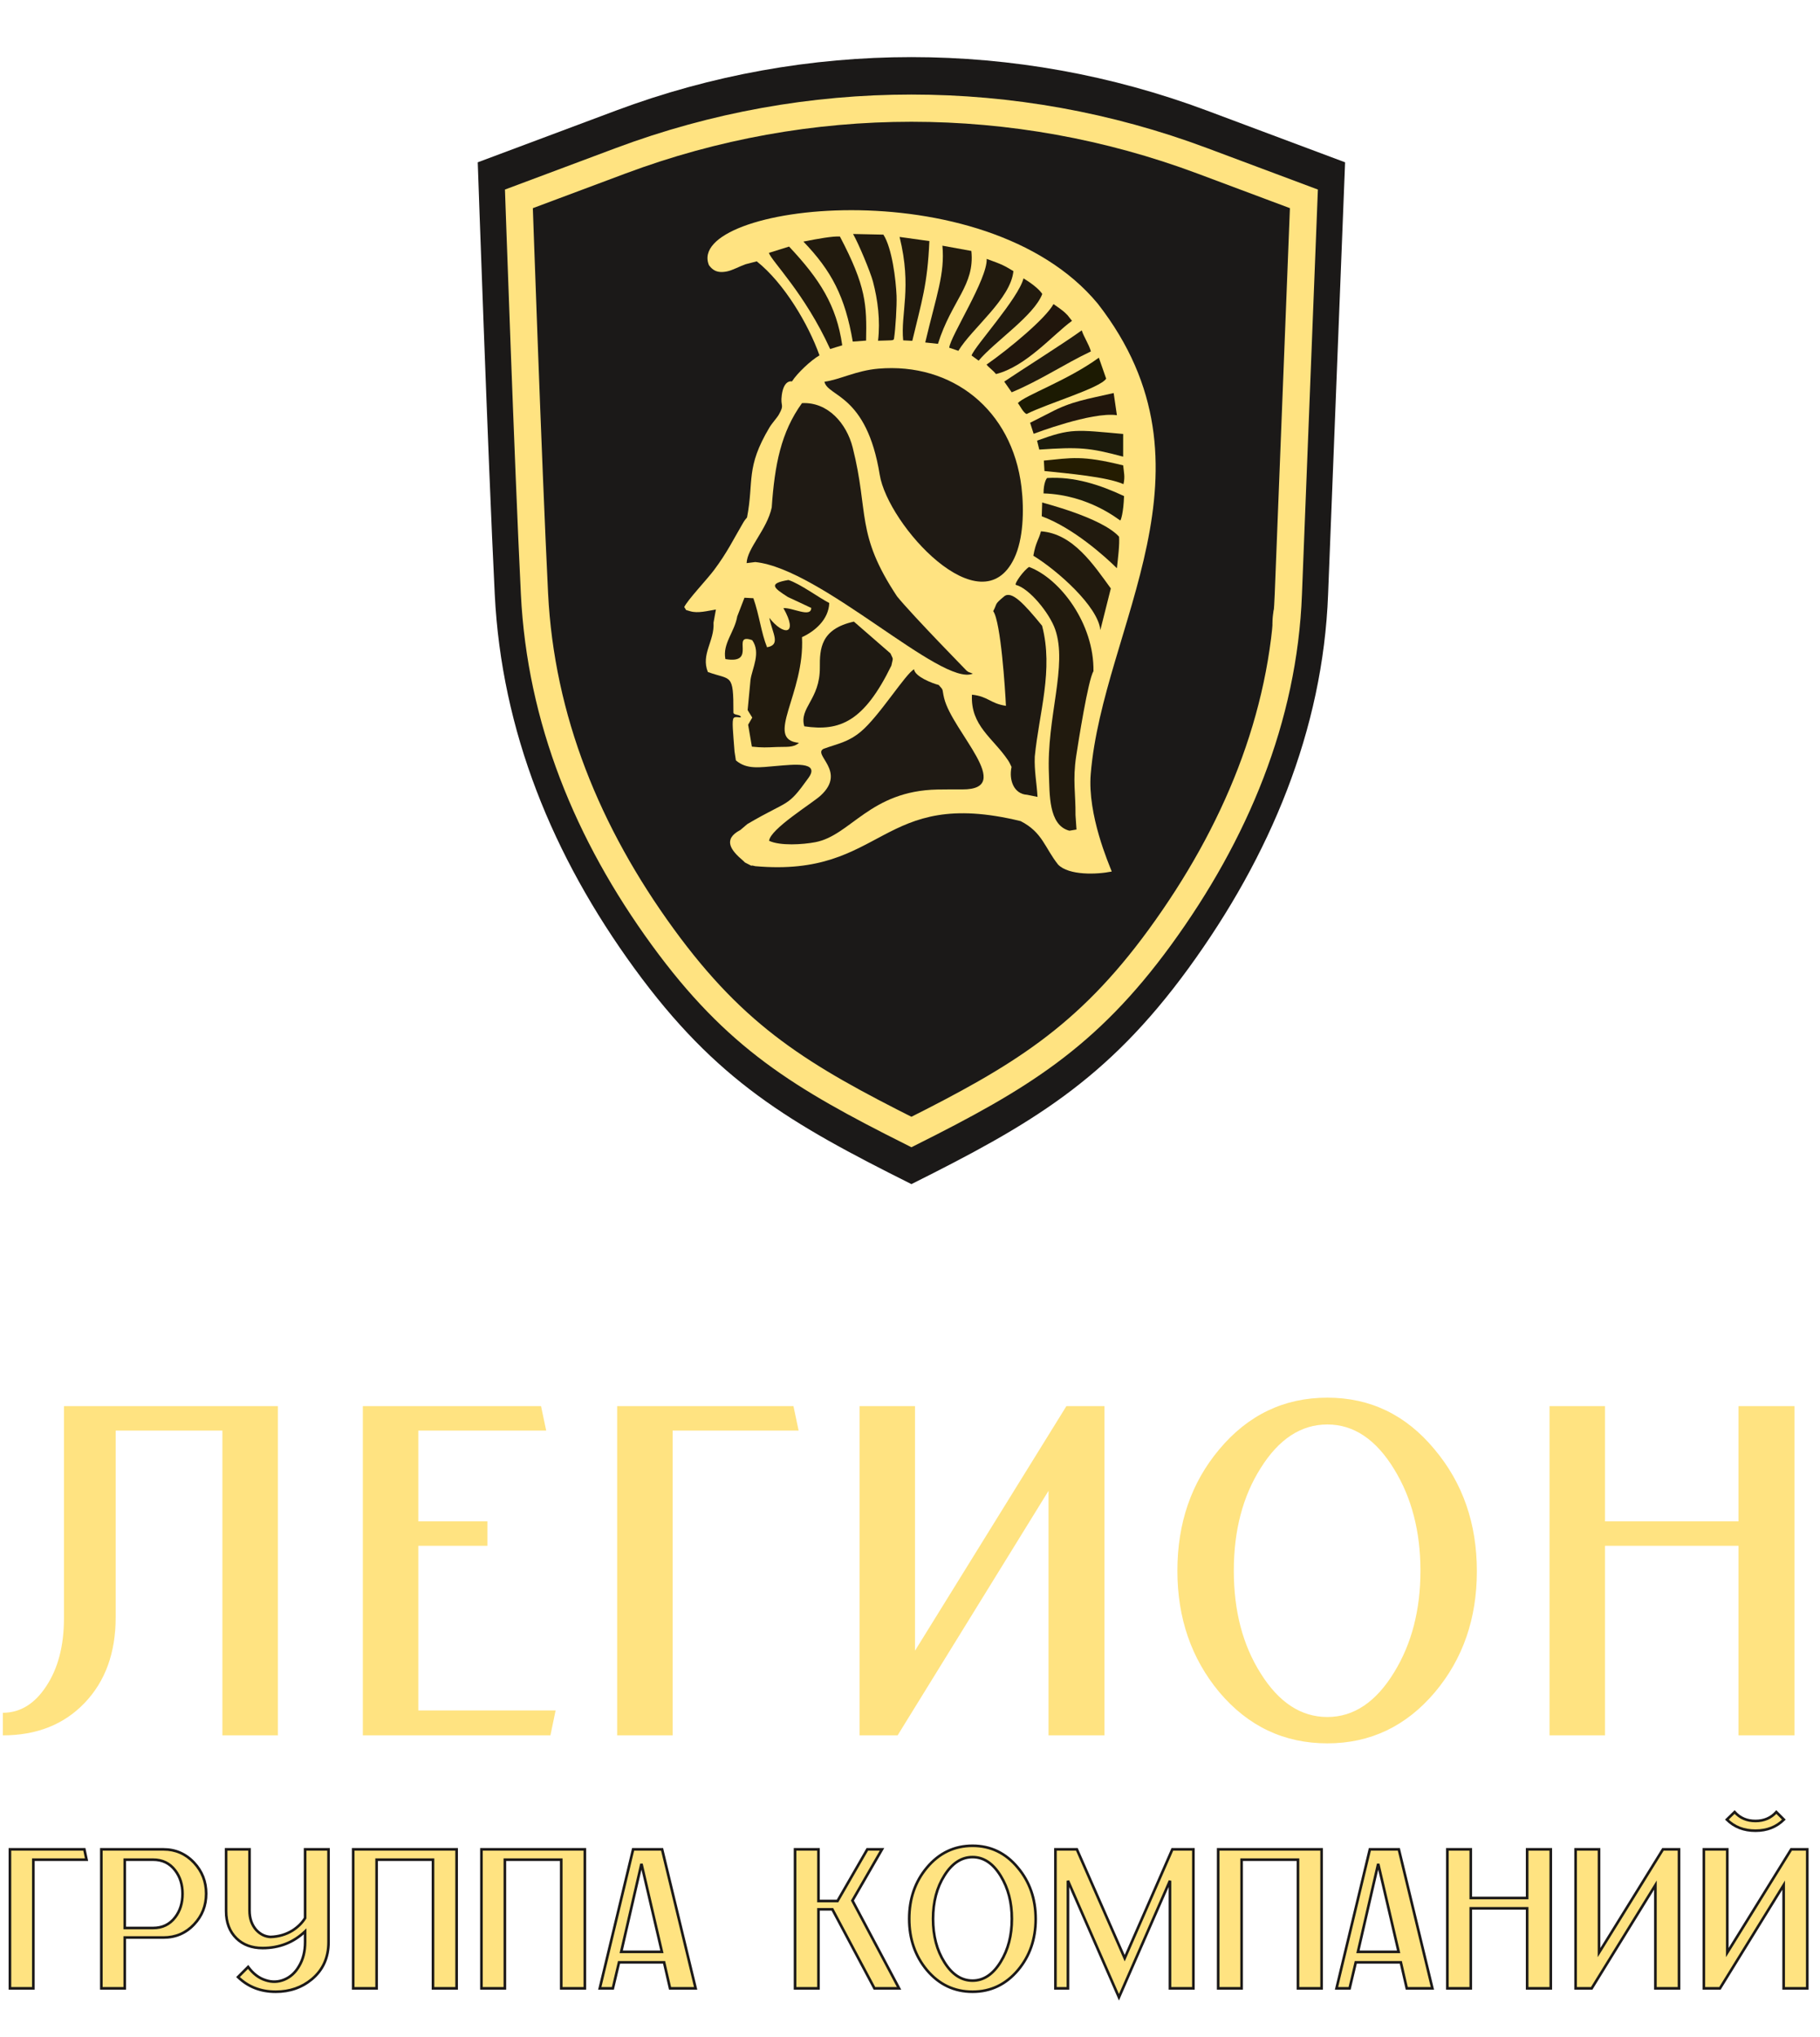
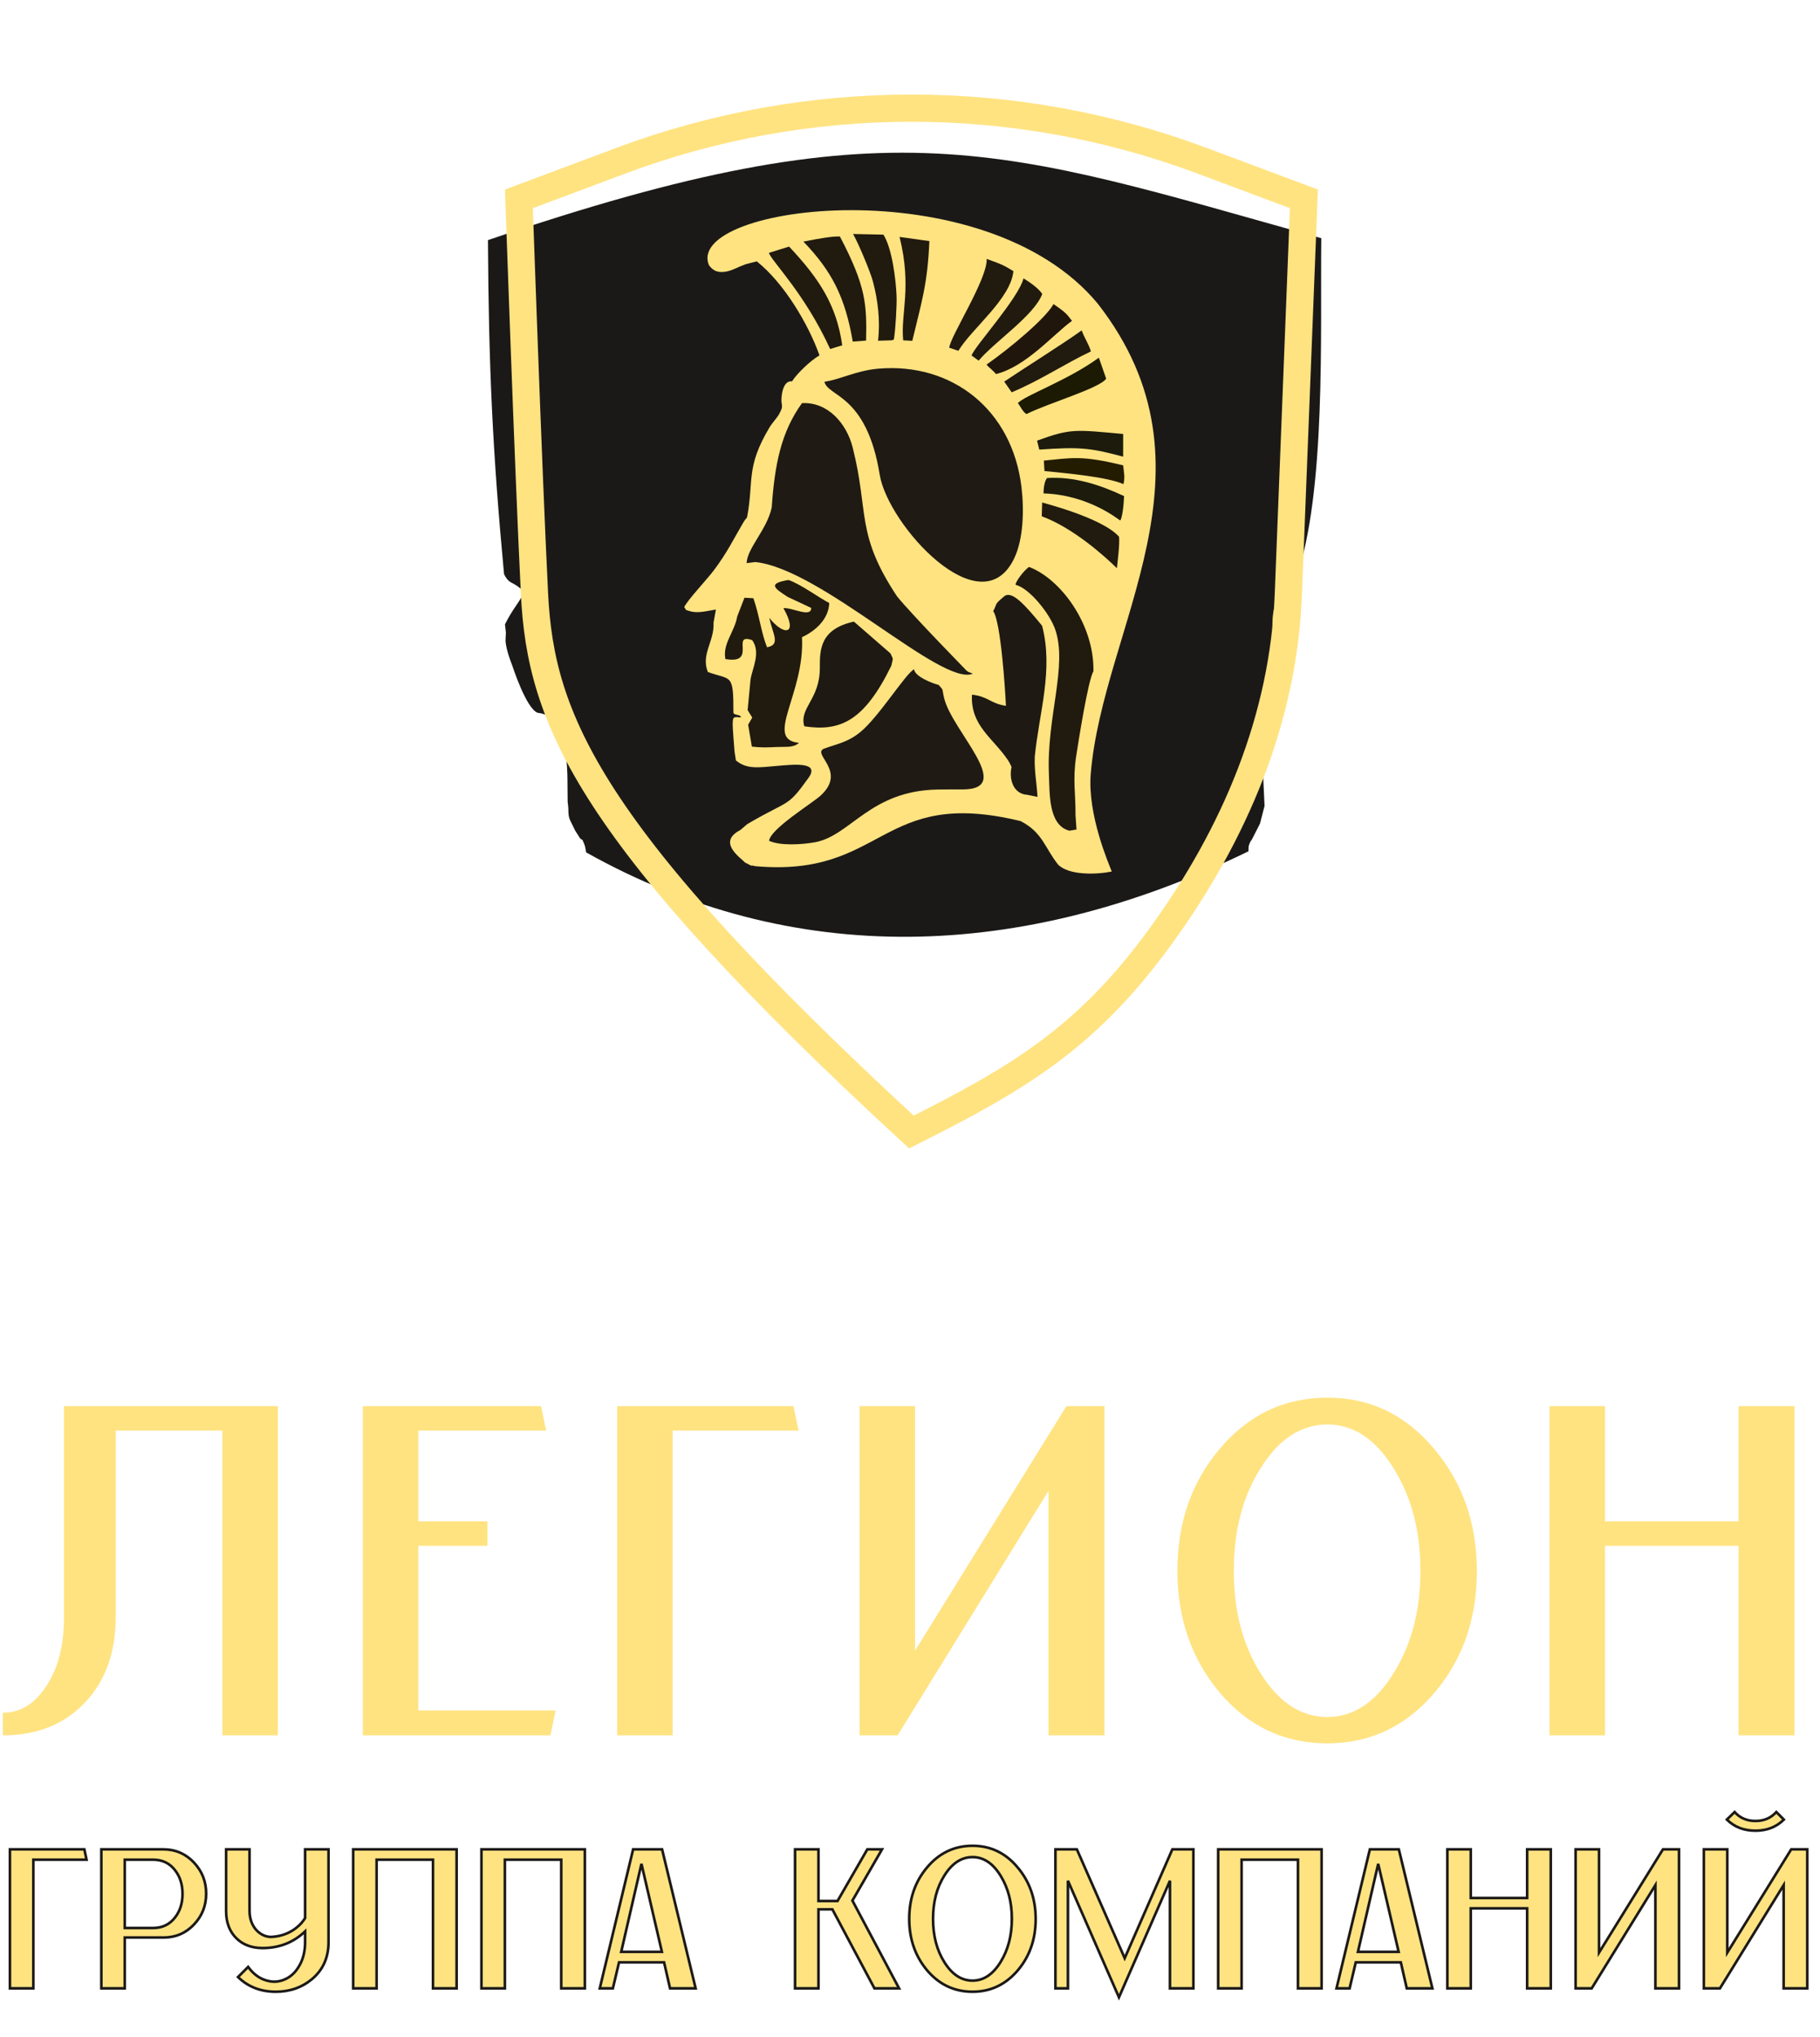
<svg xmlns="http://www.w3.org/2000/svg" width="640" height="716" viewBox="0 0 640 716" fill="none">
-   <path d="M320.5 416.235C277.441 394.706 251.839 379.861 223.08 340.393C194.321 300.925 176.373 257.013 173.98 208.943C171.588 160.873 168 57.053 168 57.053L216.562 38.885C283.586 13.81 357.414 13.81 424.438 38.885L473 57.053L467.02 208.943C465.225 256.559 446.66 300.944 417.901 340.412C389.142 379.88 362.363 395.304 320.5 416.235Z" fill="#1B1918" />
  <ellipse cx="318.089" cy="195.635" rx="134.014" ry="132.437" fill="#FFE381" />
  <path fill-rule="evenodd" clip-rule="evenodd" d="M262.226 92.874C259.887 93.689 257.684 94.979 255.691 95.397C251.787 96.215 250.347 94.576 249.306 93.222C240.481 71.956 346.058 58.392 386.064 106.786C431.118 164.674 387.83 220.126 383.555 272.055C382.37 286.47 389.972 303.779 390.947 306.352C385.739 307.425 375.852 307.781 372.086 303.919C367.366 298.004 366.64 292.593 358.905 288.632C309.121 276.507 311.378 308.539 265.596 304.474C262.587 303.695 266.053 305.208 263.121 303.767C261.028 302.737 262.281 303.275 261.236 302.476C257.001 298.911 254.054 295.028 260.366 291.744L262.784 289.683C277.792 280.85 276.6 284.198 284.315 273.419C288.519 267.546 278.666 268.791 273.091 269.24C267.256 269.708 262.644 270.622 258.776 267.282L258.301 264.211C257.782 257.287 257.304 253.201 258 252.385C258.662 251.605 260.789 252.592 260.494 251.916C260.144 251.117 257.903 251.403 257.905 250.469C257.945 236.383 257.092 239.206 248.918 236.218C246.403 229.947 251.289 225.39 250.909 218.884L251.749 214.257C248.848 214.702 245.403 215.705 242.636 214.836C240.562 214.187 241.635 214.77 240.613 213.403C241.635 211.057 248.623 203.688 251.096 200.377C255.788 194.091 257.722 189.904 261.369 183.692C261.931 182.736 262.286 182.418 262.69 181.901C265.188 168.996 262.105 164.481 270.593 150.242C271.501 148.716 273.223 146.904 273.899 145.7C275.99 141.98 274.346 143.095 274.911 138.88C275.663 133.276 278.488 134.077 278.488 134.077C280.358 131.155 285.228 126.575 288.172 124.921C284.281 113.967 275.74 99.527 266.113 91.868L262.226 92.874ZM171.588 84.406C171.832 128.556 173.186 158.49 177.246 201.789C177.656 202.719 178.494 204.101 179.712 204.735C187.372 208.738 182.74 209.109 177.568 219.458L177.897 222.343L177.767 225.172C177.877 228.404 180.08 233.781 180.08 233.781C180.08 233.781 185.064 249.333 189.156 250.585C198.48 251.418 199.584 265.336 199.563 276.346L199.614 281.988C200.176 285.148 199.421 286.43 200.772 288.942L202.316 292.066L204.012 294.717C205.087 295.694 204.447 294.389 205.254 296.237C205.804 297.496 205.837 297.915 206.086 299.606C278.415 340.144 358.725 338.342 439.011 299.252C439.015 298.962 439.049 297.542 439.119 297.328C439.613 295.828 439.657 295.927 440.205 295.13L443.071 289.518L444.674 283.289L444.057 269.904C444.452 268.416 444.823 266.922 444.942 265.084C446.027 248.424 443.425 252.192 446.527 248.152C448.962 245.154 451.818 237.392 451.9 233.736C451.803 231.068 447.917 227.791 447.712 225.399C446.024 205.792 452.73 212.19 455.786 203.353C466.367 172.75 464.238 117.26 464.628 83.723C351.294 52.157 314.314 35.709 171.588 84.406Z" fill="#1B1918" />
  <path fill-rule="evenodd" clip-rule="evenodd" d="M289.917 134.187C291.068 139.547 304.754 138.45 309.351 166.872C312.198 184.466 344.989 220.723 356.658 196.232C359.83 189.579 360.195 179.514 359.196 171.187C355.93 143.981 334.762 127.38 308.861 129.592C301.102 130.252 295.419 133.427 289.917 134.187Z" fill="#1F1A14" />
  <path fill-rule="evenodd" clip-rule="evenodd" d="M271.378 178.374C269.743 186.104 262.705 192.733 262.553 197.945L265.595 197.567C288.884 199.956 331.129 241.444 342.09 236.801C339.533 235.712 341.566 236.843 339.931 235.782C340.525 236.345 321.185 216.673 315.453 209.648C300.774 187.516 305.666 180.341 299.843 157.299C297.724 148.917 291.174 141.23 282.018 141.707C274.643 151.916 272.421 163.297 271.378 178.374Z" fill="#1F1A14" />
  <path fill-rule="evenodd" clip-rule="evenodd" d="M302.657 257.225C298.168 260.934 294.629 261.392 289.633 263.204C285.551 265.239 297.928 271.093 288.568 279.655C285.483 282.474 270.853 291.387 270.45 295.554C274.349 297.379 282.214 296.9 286.758 296.029C299.188 293.642 305.912 277.993 329.648 277.529C332.576 277.472 335.49 277.488 338.414 277.493C357.271 277.539 334.856 257.124 332.003 245.412C331.194 242.104 332.008 242.856 330.097 240.781C327.879 240.224 321.691 237.826 321.433 235.275C318.567 236.629 309.092 251.912 302.657 257.225Z" fill="#1F1A14" />
  <path fill-rule="evenodd" clip-rule="evenodd" d="M349.262 214.823C351.936 218.538 353.477 242.492 353.736 248.108C348.128 247.275 347.61 244.821 341.79 244.193C341.206 255.136 349.236 259.408 354.491 267.28C355.078 268.159 355.267 268.727 355.71 269.594C354.707 274.24 356.545 279.125 361.189 279.377L364.837 280.121C364.569 275.191 363.668 271.003 363.876 265.947C365.401 250.465 370.519 235.485 366.448 219.96C360.239 212.375 355.752 207.429 353.087 209.648C349.516 212.623 350.805 211.926 349.262 214.823Z" fill="#1E1912" />
  <path fill-rule="evenodd" clip-rule="evenodd" d="M357.2 205.593C361.927 206.748 369.073 215.552 371.04 221.2C375.517 234.046 367.989 252.065 368.848 272.076C369.14 278.877 368.606 290.101 376.059 292.006L378.551 291.589L378.199 286.502C378.288 279.072 377.15 274.248 378.447 265.735C379.131 261.243 382.641 238.896 384.509 235.957C384.793 219.335 372.873 203.429 361.872 199.292C360.02 200.45 356.694 205.019 357.2 205.593Z" fill="#211A0E" />
  <path fill-rule="evenodd" clip-rule="evenodd" d="M277.021 209.838L285.275 213.702C285.199 217.239 278.789 213.568 275.481 213.751C280.916 223.324 275.513 223.58 270.53 217.18C271.651 222.758 274.667 226.647 269.73 227.523C267.637 222.319 267.071 216.412 264.925 210.284L261.785 210.112L259.255 216.66C258.303 222.213 254.014 226.251 255.086 231.674C266.522 233.622 256.753 222.25 264.506 225.022C267.665 229.434 264.488 234.957 263.92 238.948L262.904 249.615L264.531 252.241L263.081 254.742L264.397 262.454C267.955 262.839 269.592 262.742 273.102 262.585C276.418 262.439 278.977 262.92 280.956 261.121C268.534 259.945 283.081 243.926 282.016 223.975C286.626 221.872 291.403 217.714 291.607 211.966C288.171 210.235 281.327 205.172 277.247 203.874C269.944 205.101 272.088 206.659 277.021 209.838Z" fill="#211A0E" />
  <path fill-rule="evenodd" clip-rule="evenodd" d="M313.447 233.978C314.105 230.877 314.17 232.068 313.125 229.678L300.273 218.504C288.528 221.105 288.253 228.131 288.295 234.639C288.367 245.923 280.941 248.731 282.828 255.307C295.388 257.183 303.834 253.633 313.447 233.978Z" fill="#1E1912" />
-   <path fill-rule="evenodd" clip-rule="evenodd" d="M363.371 195.344C371.807 200.491 386.218 213.246 386.932 221.497L390.621 206.846C384.532 198.496 377.325 187.546 366.049 186.767C365.23 189.886 364.252 190.455 363.371 195.344Z" fill="#211A0E" />
  <path fill-rule="evenodd" clip-rule="evenodd" d="M299.875 120.075L304.557 119.725C304.811 107.134 304.616 100.765 295.352 83.138C292.786 82.977 287.561 83.923 282.515 84.925C292.424 95.219 297.165 104.294 299.875 120.075Z" fill="#211A0E" />
  <path fill-rule="evenodd" clip-rule="evenodd" d="M306.976 98.976C308.683 105.438 309.594 112.669 308.766 119.772C313.666 119.589 314.255 119.799 314.376 119.051C314.908 115.609 315.409 107.471 315.273 103.978C315.052 98.387 313.691 87.165 310.638 82.475L299.981 82.248C301.927 85.647 306.089 95.611 306.976 98.976Z" fill="#211A0E" />
  <path fill-rule="evenodd" clip-rule="evenodd" d="M291.923 122.688C295.458 121.628 292.672 122.406 296.173 121.387C294.164 107.297 288.221 98.116 277.479 86.673L270.376 88.892C271.342 91.841 282.945 103.054 291.923 122.688Z" fill="#211A0E" />
  <path fill-rule="evenodd" clip-rule="evenodd" d="M333.793 122.226L337.005 123.317C341.799 115.391 355.427 105.054 356.363 95.299C353.08 93.364 352.79 93.088 346.967 91.005C347.285 98.054 334.206 118.133 333.793 122.226Z" fill="#211A0E" />
  <path fill-rule="evenodd" clip-rule="evenodd" d="M341.645 124.955L344.13 126.774C350.078 119.801 363.556 110.997 366.511 103.353C366.511 103.353 365.4 101.185 359.915 97.845C358.099 104.938 342.815 121.605 341.645 124.955Z" fill="#211A0E" />
-   <path fill-rule="evenodd" clip-rule="evenodd" d="M325.362 120.38L329.83 120.865C334.607 105.599 342.847 100.328 341.573 88.21L331.395 86.36C332.3 96.297 329.34 103.565 325.362 120.38Z" fill="#211A0E" />
  <path fill-rule="evenodd" clip-rule="evenodd" d="M392.754 199.742C393.112 196.431 393.759 191.351 393.515 188.659C387.362 181.831 366.388 176.717 366.482 176.628L366.331 181.483C377.412 185.534 388.797 195.804 392.754 199.742Z" fill="#211A0E" />
  <path fill-rule="evenodd" clip-rule="evenodd" d="M317.608 119.638L320.809 119.801C324.13 105.837 326.129 100.184 326.816 84.727L324.354 84.403L316.335 83.284C320.756 101.145 316.636 110.26 317.608 119.638Z" fill="#211A0E" />
  <path fill-rule="evenodd" clip-rule="evenodd" d="M353.135 134.135L355.758 137.902C365.809 133.706 374.206 127.994 383.616 123.525C382.923 121.014 381.027 118.271 380.398 116.12C374.218 120.611 358.129 130.725 353.135 134.135Z" fill="#211A0E" />
  <path fill-rule="evenodd" clip-rule="evenodd" d="M346.919 128.162C347.773 129.26 348.943 129.919 350.237 131.485C360.818 128.872 370.426 117.502 376.967 112.782L375.407 110.809C374.171 109.531 373.761 109.185 370.462 106.888C367.72 111.905 355.199 122.359 346.919 128.162Z" fill="#21160C" />
  <path fill-rule="evenodd" clip-rule="evenodd" d="M364.679 154.889L365.459 158.034C379.435 157.092 382.948 157.301 394.952 160.527L394.96 152.548C378.361 151.062 376.725 150.489 364.679 154.889Z" fill="#1C1B0C" />
  <path fill-rule="evenodd" clip-rule="evenodd" d="M395.27 174.379C386.833 170.424 377.785 167.457 368.273 168.025C368.023 168.042 366.95 169.753 366.958 173.44C383.146 173.953 393.612 182.939 393.945 182.95C394.121 182.956 395.073 180.29 395.27 174.379Z" fill="#1C1B0C" />
-   <path fill-rule="evenodd" clip-rule="evenodd" d="M369.325 145.011L362.235 148.612L363.477 152.486C363.492 152.489 383.916 144.67 392.754 145.948L391.619 138.159C382.336 140.285 376.74 141.069 369.325 145.011Z" fill="#21160C" />
  <path fill-rule="evenodd" clip-rule="evenodd" d="M357.932 141.705C358.715 142.616 359.698 144.909 360.979 145.543C368.481 141.76 386.766 136.466 388.981 133.109L386.411 125.735C375.286 133.825 360.222 139.043 357.932 141.705Z" fill="#1C1A02" />
  <path fill-rule="evenodd" clip-rule="evenodd" d="M367.071 161.904L367.281 165.571C375.201 166.396 389.288 167.606 395.065 170.187C395.695 167.548 395.175 165.995 394.967 163.592C380.296 159.946 376.74 160.991 367.071 161.904Z" fill="#241C01" />
-   <path d="M182.499 70.731C182.489 70.442 182.479 70.166 182.47 69.904L218.239 56.523C284.181 31.853 356.819 31.853 422.762 56.523L458.515 69.899L453.046 208.801L453.046 208.81C451.408 252.275 434.457 292.977 407.923 329.392C382.13 364.789 358.267 378.966 320.5 397.924C281.687 378.445 258.869 364.795 233.06 329.374C206.55 292.993 190.14 252.714 187.952 208.752C186.833 186.258 185.433 150.696 184.312 120.736C183.751 105.76 183.261 92.192 182.911 82.368C182.736 77.455 182.595 73.479 182.499 70.731Z" stroke="#FFE381" stroke-width="9.569" />
+   <path d="M182.499 70.731C182.489 70.442 182.479 70.166 182.47 69.904L218.239 56.523C284.181 31.853 356.819 31.853 422.762 56.523L458.515 69.899L453.046 208.801L453.046 208.81C451.408 252.275 434.457 292.977 407.923 329.392C382.13 364.789 358.267 378.966 320.5 397.924C206.55 292.993 190.14 252.714 187.952 208.752C186.833 186.258 185.433 150.696 184.312 120.736C183.751 105.76 183.261 92.192 182.911 82.368C182.736 77.455 182.595 73.479 182.499 70.731Z" stroke="#FFE381" stroke-width="9.569" />
  <path d="M97.713 494.275V610H78.205V502.871H40.677V568.504C40.677 580.958 37.04 590.988 29.766 598.593C22.492 606.198 12.903 610 1 610V602.064C7.062 602.064 12.132 598.978 16.21 592.806C20.398 586.524 22.492 578.534 22.492 568.835V494.275H97.713ZM195.376 601.238L193.557 610H127.594V494.275H190.251L192.069 502.871H147.102V534.778H171.404V543.375H147.102V601.238H195.376ZM280.837 502.871H236.531V610H217.023V494.275H279.018L280.837 502.871ZM388.387 494.275V610H368.713V524.033L315.645 610H302.254V494.275H321.762V580.242L374.996 494.275H388.387ZM433.866 552.137C433.866 566.245 437.007 578.258 443.289 588.177C449.681 598.427 457.507 603.552 466.765 603.552C476.023 603.552 483.848 598.317 490.24 587.847C496.412 577.817 499.498 565.914 499.498 552.137C499.498 538.36 496.412 526.457 490.24 516.428C483.848 505.957 476.023 500.722 466.765 500.722C457.507 500.722 449.681 505.847 443.289 516.097C437.007 526.016 433.866 538.03 433.866 552.137ZM466.765 491.299C481.864 491.299 494.429 497.361 504.458 509.484C514.377 521.277 519.337 535.55 519.337 552.303C519.337 568.945 514.433 583.108 504.623 594.79C494.484 606.804 481.864 612.81 466.765 612.81C451.555 612.81 438.88 606.804 428.741 594.79C418.932 582.997 414.027 568.78 414.027 552.137C414.027 535.385 418.932 521.167 428.741 509.484C438.88 497.361 451.555 491.299 466.765 491.299ZM631.016 494.275V610H611.343V543.375H564.391V610H544.883V494.275H564.391V534.778H611.343V494.275H631.016Z" fill="#FFE381" />
  <path d="M30.434 653.704H11.727V698.936H3.49V650.074H29.666L30.434 653.704ZM53.856 677.716C57.113 677.716 59.696 676.459 61.604 673.946C63.326 671.713 64.187 668.967 64.187 665.71C64.187 662.452 63.326 659.707 61.604 657.473C59.696 654.96 57.113 653.704 53.856 653.704H43.874V677.716H53.856ZM57.486 650.074C61.72 650.074 65.304 651.633 68.235 654.751C71.074 657.775 72.493 661.405 72.493 665.64C72.493 669.875 71.074 673.481 68.235 676.459C65.35 679.531 61.767 681.066 57.486 681.066H43.874V698.936H35.638V650.074H57.486ZM115.528 650.074V682.672C115.528 688.116 113.573 692.467 109.664 695.725C106.128 698.656 101.893 700.122 96.96 700.122C91.655 700.122 87.234 698.401 83.698 694.957L87.258 691.397C88.979 693.77 91.027 695.329 93.4 696.074C95.634 696.818 97.821 696.749 99.962 695.864C102.102 694.98 103.824 693.421 105.127 691.188C106.57 688.814 107.291 685.976 107.291 682.672V678.902C103.196 682.811 98.217 684.766 92.353 684.766C88.537 684.766 85.466 683.626 83.139 681.345C80.719 678.972 79.51 675.784 79.51 671.782V650.074H87.746V671.573C87.746 674.319 88.514 676.576 90.05 678.344C91.492 679.926 93.191 680.764 95.145 680.857C97.984 680.764 100.543 680.019 102.824 678.623C104.731 677.413 106.221 675.947 107.291 674.226V650.074H115.528ZM160.567 650.074V698.936H152.26V653.704H132.436V698.936H124.2V650.074H160.567ZM205.666 650.074V698.936H197.359V653.704H177.535V698.936H169.299V650.074H205.666ZM232.756 686.092L225.566 655.169L218.446 686.092H232.756ZM233.523 689.792H217.678L215.514 698.936H210.907L222.634 650.074H232.825L244.622 698.936H235.618L233.523 689.792ZM307.499 698.936L292.701 671.154H287.815V698.936H279.578V650.074H287.815V668.223H294.516L304.987 650.074H310.152L299.751 668.083L316.155 698.936H307.499ZM328.105 674.505C328.105 680.461 329.431 685.534 332.084 689.722C334.783 694.049 338.087 696.213 341.996 696.213C345.904 696.213 349.208 694.003 351.907 689.582C354.513 685.347 355.816 680.322 355.816 674.505C355.816 668.688 354.513 663.662 351.907 659.427C349.208 655.007 345.904 652.796 341.996 652.796C338.087 652.796 334.783 654.96 332.084 659.288C329.431 663.476 328.105 668.548 328.105 674.505ZM341.996 648.817C348.371 648.817 353.676 651.377 357.911 656.496C362.099 661.475 364.193 667.501 364.193 674.575C364.193 681.601 362.122 687.581 357.98 692.514C353.699 697.586 348.371 700.122 341.996 700.122C335.574 700.122 330.222 697.586 325.941 692.514C321.799 687.535 319.728 681.532 319.728 674.505C319.728 667.431 321.799 661.428 325.941 656.496C330.222 651.377 335.574 648.817 341.996 648.817ZM419.653 650.074V698.936H411.416V661.103L393.477 702.077L375.537 661.103V698.936H371.14V650.074H378.678L395.501 688.326L412.253 650.074H419.653ZM464.74 650.074V698.936H456.433V653.704H436.609V698.936H428.372V650.074H464.74ZM491.83 686.092L484.64 655.169L477.52 686.092H491.83ZM492.597 689.792H476.752L474.588 698.936H469.981L481.708 650.074H491.899L503.696 698.936H494.691L492.597 689.792ZM545.326 650.074V698.936H537.02V670.805H517.196V698.936H508.959V650.074H517.196V667.175H537.02V650.074H545.326ZM590.425 650.074V698.936H582.119V662.638L559.712 698.936H554.058V650.074H562.295V686.371L584.771 650.074H590.425ZM635.524 650.074V698.936H627.218V662.638L604.811 698.936H599.157V650.074H607.394V686.371L629.87 650.074H635.524ZM627.287 639.603C624.681 642.209 621.354 643.512 617.306 643.512C613.211 643.512 609.86 642.209 607.254 639.603L609.976 636.951C611.838 639.045 614.281 640.092 617.306 640.092C620.33 640.092 622.773 639.045 624.635 636.951L627.287 639.603Z" fill="#FFE381" />
  <path d="M30.434 653.704V654.163H31L30.883 653.609L30.434 653.704ZM11.727 653.704V653.244H11.268V653.704H11.727ZM11.727 698.936V699.395H12.186V698.936H11.727ZM3.49 698.936H3.031V699.395H3.49V698.936ZM3.49 650.074V649.615H3.031V650.074H3.49ZM29.666 650.074L30.115 649.979L30.038 649.615H29.666V650.074ZM30.434 653.244H11.727V654.163H30.434V653.244ZM11.268 653.704V698.936H12.186V653.704H11.268ZM11.727 698.476H3.49V699.395H11.727V698.476ZM3.949 698.936V650.074H3.031V698.936H3.949ZM3.49 650.533H29.666V649.615H3.49V650.533ZM29.217 650.169L29.985 653.799L30.883 653.609L30.115 649.979L29.217 650.169ZM61.604 673.946L61.24 673.666L61.238 673.669L61.604 673.946ZM61.604 657.473L61.238 657.751L61.24 657.753L61.604 657.473ZM43.874 653.704V653.244H43.415V653.704H43.874ZM43.874 677.716H43.415V678.175H43.874V677.716ZM68.235 654.751L68.57 654.436L68.57 654.436L68.235 654.751ZM68.235 676.459L67.903 676.142L67.901 676.145L68.235 676.459ZM43.874 681.066V680.607H43.415V681.066H43.874ZM43.874 698.936V699.395H44.333V698.936H43.874ZM35.638 698.936H35.178V699.395H35.638V698.936ZM35.638 650.074V649.615H35.178V650.074H35.638ZM53.856 678.175C57.252 678.175 59.972 676.856 61.97 674.224L61.238 673.669C59.42 676.063 56.975 677.256 53.856 677.256V678.175ZM61.968 674.227C63.761 671.901 64.646 669.052 64.646 665.71H63.727C63.727 668.882 62.891 671.525 61.24 673.666L61.968 674.227ZM64.646 665.71C64.646 662.367 63.761 659.519 61.968 657.193L61.24 657.753C62.891 659.895 63.727 662.537 63.727 665.71H64.646ZM61.97 657.195C59.972 654.564 57.252 653.244 53.856 653.244V654.163C56.975 654.163 59.42 655.356 61.238 657.751L61.97 657.195ZM53.856 653.244H43.874V654.163H53.856V653.244ZM43.415 653.704V677.716H44.333V653.704H43.415ZM43.874 678.175H53.856V677.256H43.874V678.175ZM57.486 650.533C61.592 650.533 65.055 652.039 67.901 655.065L68.57 654.436C65.552 651.227 61.849 649.615 57.486 649.615V650.533ZM67.9 655.065C70.657 658.003 72.034 661.519 72.034 665.64H72.953C72.953 661.291 71.49 657.548 68.57 654.436L67.9 655.065ZM72.034 665.64C72.034 669.76 70.657 673.252 67.903 676.142L68.568 676.776C71.49 673.71 72.953 669.989 72.953 665.64H72.034ZM67.901 676.145C65.104 679.122 61.642 680.607 57.486 680.607V681.525C61.891 681.525 65.597 679.939 68.57 676.774L67.901 676.145ZM57.486 680.607H43.874V681.525H57.486V680.607ZM43.415 681.066V698.936H44.333V681.066H43.415ZM43.874 698.476H35.638V699.395H43.874V698.476ZM36.097 698.936V650.074H35.178V698.936H36.097ZM35.638 650.533H57.486V649.615H35.638V650.533ZM115.528 650.074H115.987V649.615H115.528V650.074ZM109.664 695.725L109.957 696.078L109.958 696.078L109.664 695.725ZM83.698 694.957L83.373 694.632L83.044 694.961L83.377 695.286L83.698 694.957ZM87.258 691.397L87.629 691.127L87.313 690.692L86.933 691.072L87.258 691.397ZM93.4 696.074L93.545 695.638L93.538 695.636L93.4 696.074ZM99.962 695.864L99.786 695.44L99.786 695.44L99.962 695.864ZM105.127 691.188L104.735 690.949L104.73 690.956L105.127 691.188ZM107.291 678.902H107.75V677.829L106.974 678.57L107.291 678.902ZM83.139 681.345L82.818 681.673L82.818 681.673L83.139 681.345ZM79.51 650.074V649.615H79.05V650.074H79.51ZM87.746 650.074H88.205V649.615H87.746V650.074ZM90.05 678.344L89.703 678.645L89.71 678.653L90.05 678.344ZM95.145 680.857L95.123 681.316L95.142 681.316L95.16 681.316L95.145 680.857ZM102.824 678.623L103.063 679.015L103.069 679.011L102.824 678.623ZM107.291 674.226L107.681 674.468L107.75 674.357V674.226H107.291ZM107.291 650.074V649.615H106.832V650.074H107.291ZM115.068 650.074V682.672H115.987V650.074H115.068ZM115.068 682.672C115.068 687.991 113.166 692.208 109.37 695.372L109.958 696.078C113.98 692.726 115.987 688.242 115.987 682.672H115.068ZM109.371 695.371C105.923 698.229 101.794 699.663 96.96 699.663V700.582C101.991 700.582 106.332 699.084 109.957 696.078L109.371 695.371ZM96.96 699.663C91.765 699.663 87.462 697.981 84.018 694.628L83.377 695.286C87.007 698.82 91.545 700.582 96.96 700.582V699.663ZM84.022 695.282L87.582 691.722L86.933 691.072L83.373 694.632L84.022 695.282ZM86.886 691.667C88.655 694.105 90.779 695.733 93.263 696.512L93.538 695.636C91.275 694.926 89.304 693.435 87.629 691.127L86.886 691.667ZM93.255 696.509C95.591 697.288 97.892 697.216 100.137 696.289L99.786 695.44C97.75 696.281 95.676 696.348 93.545 695.638L93.255 696.509ZM100.137 696.289C102.381 695.362 104.176 693.729 105.524 691.419L104.73 690.956C103.472 693.114 101.823 694.599 99.786 695.44L100.137 696.289ZM105.519 691.426C107.013 688.968 107.75 686.044 107.75 682.672H106.832C106.832 685.908 106.126 688.66 104.735 690.949L105.519 691.426ZM107.75 682.672V678.902H106.832V682.672H107.75ZM106.974 678.57C102.967 682.394 98.103 684.307 92.353 684.307V685.225C98.33 685.225 103.424 683.228 107.608 679.235L106.974 678.57ZM92.353 684.307C88.635 684.307 85.687 683.199 83.461 681.017L82.818 681.673C85.245 684.052 88.439 685.225 92.353 685.225V684.307ZM83.461 681.018C81.145 678.746 79.969 675.685 79.969 671.782H79.05C79.05 675.884 80.294 679.198 82.818 681.673L83.461 681.018ZM79.969 671.782V650.074H79.05V671.782H79.969ZM79.51 650.533H87.746V649.615H79.51V650.533ZM87.287 650.074V671.573H88.205V650.074H87.287ZM87.287 671.573C87.287 674.409 88.083 676.779 89.703 678.645L90.396 678.043C88.945 676.372 88.205 674.228 88.205 671.573H87.287ZM89.71 678.653C91.226 680.316 93.035 681.216 95.123 681.316L95.167 680.398C93.346 680.311 91.758 679.536 90.389 678.035L89.71 678.653ZM95.16 681.316C98.073 681.22 100.711 680.455 103.063 679.015L102.584 678.231C100.376 679.583 97.894 680.307 95.13 680.398L95.16 681.316ZM103.069 679.011C105.029 677.768 106.57 676.255 107.681 674.468L106.901 673.983C105.871 675.64 104.434 677.058 102.578 678.235L103.069 679.011ZM107.75 674.226V650.074H106.832V674.226H107.75ZM107.291 650.533H115.528V649.615H107.291V650.533ZM160.567 650.074H161.026V649.615H160.567V650.074ZM160.567 698.936V699.395H161.026V698.936H160.567ZM152.26 698.936H151.801V699.395H152.26V698.936ZM152.26 653.704H152.719V653.244H152.26V653.704ZM132.436 653.704V653.244H131.977V653.704H132.436ZM132.436 698.936V699.395H132.895V698.936H132.436ZM124.2 698.936H123.74V699.395H124.2V698.936ZM124.2 650.074V649.615H123.74V650.074H124.2ZM160.107 650.074V698.936H161.026V650.074H160.107ZM160.567 698.476H152.26V699.395H160.567V698.476ZM152.719 698.936V653.704H151.801V698.936H152.719ZM152.26 653.244H132.436V654.163H152.26V653.244ZM131.977 653.704V698.936H132.895V653.704H131.977ZM132.436 698.476H124.2V699.395H132.436V698.476ZM124.659 698.936V650.074H123.74V698.936H124.659ZM124.2 650.533H160.567V649.615H124.2V650.533ZM205.666 650.074H206.125V649.615H205.666V650.074ZM205.666 698.936V699.395H206.125V698.936H205.666ZM197.359 698.936H196.9V699.395H197.359V698.936ZM197.359 653.704H197.818V653.244H197.359V653.704ZM177.535 653.704V653.244H177.076V653.704H177.535ZM177.535 698.936V699.395H177.994V698.936H177.535ZM169.299 698.936H168.839V699.395H169.299V698.936ZM169.299 650.074V649.615H168.839V650.074H169.299ZM205.206 650.074V698.936H206.125V650.074H205.206ZM205.666 698.476H197.359V699.395H205.666V698.476ZM197.818 698.936V653.704H196.9V698.936H197.818ZM197.359 653.244H177.535V654.163H197.359V653.244ZM177.076 653.704V698.936H177.994V653.704H177.076ZM177.535 698.476H169.299V699.395H177.535V698.476ZM169.758 698.936V650.074H168.839V698.936H169.758ZM169.299 650.533H205.666V649.615H169.299V650.533ZM232.756 686.092V686.551H233.334L233.203 685.988L232.756 686.092ZM225.566 655.169L226.013 655.065L225.118 655.066L225.566 655.169ZM218.446 686.092L217.999 685.989L217.869 686.551H218.446V686.092ZM233.523 689.792L233.971 689.689L233.889 689.332H233.523V689.792ZM217.678 689.792V689.332H217.315L217.231 689.686L217.678 689.792ZM215.514 698.936V699.395H215.878L215.961 699.041L215.514 698.936ZM210.907 698.936L210.461 698.828L210.325 699.395H210.907V698.936ZM222.634 650.074V649.615H222.272L222.188 649.967L222.634 650.074ZM232.825 650.074L233.272 649.966L233.187 649.615H232.825V650.074ZM244.622 698.936V699.395H245.205L245.068 698.828L244.622 698.936ZM235.618 698.936L235.17 699.038L235.252 699.395H235.618V698.936ZM233.203 685.988L226.013 655.065L225.119 655.273L232.308 686.196L233.203 685.988ZM225.118 655.066L217.999 685.989L218.894 686.195L226.013 655.272L225.118 655.066ZM218.446 686.551H232.756V685.633H218.446V686.551ZM233.523 689.332H217.678V690.251H233.523V689.332ZM217.231 689.686L215.067 698.83L215.961 699.041L218.125 689.897L217.231 689.686ZM215.514 698.476H210.907V699.395H215.514V698.476ZM211.354 699.043L223.081 650.181L222.188 649.967L210.461 698.828L211.354 699.043ZM222.634 650.533H232.825V649.615H222.634V650.533ZM232.379 650.182L244.176 699.043L245.068 698.828L233.272 649.966L232.379 650.182ZM244.622 698.476H235.618V699.395H244.622V698.476ZM236.065 698.833L233.971 689.689L233.076 689.894L235.17 699.038L236.065 698.833ZM307.499 698.936L307.094 699.152L307.224 699.395H307.499V698.936ZM292.701 671.154L293.107 670.938L292.977 670.695H292.701V671.154ZM287.815 671.154V670.695H287.356V671.154H287.815ZM287.815 698.936V699.395H288.274V698.936H287.815ZM279.578 698.936H279.119V699.395H279.578V698.936ZM279.578 650.074V649.615H279.119V650.074H279.578ZM287.815 650.074H288.274V649.615H287.815V650.074ZM287.815 668.223H287.356V668.682H287.815V668.223ZM294.516 668.223V668.682H294.781L294.914 668.452L294.516 668.223ZM304.987 650.074V649.615H304.721L304.589 649.844L304.987 650.074ZM310.152 650.074L310.55 650.304L310.947 649.615H310.152V650.074ZM299.751 668.083L299.354 667.853L299.226 668.074L299.346 668.299L299.751 668.083ZM316.155 698.936V699.395H316.919L316.56 698.72L316.155 698.936ZM307.905 698.72L293.107 670.938L292.296 671.37L307.094 699.152L307.905 698.72ZM292.701 670.695H287.815V671.613H292.701V670.695ZM287.356 671.154V698.936H288.274V671.154H287.356ZM287.815 698.476H279.578V699.395H287.815V698.476ZM280.038 698.936V650.074H279.119V698.936H280.038ZM279.578 650.533H287.815V649.615H279.578V650.533ZM287.356 650.074V668.223H288.274V650.074H287.356ZM287.815 668.682H294.516V667.763H287.815V668.682ZM294.914 668.452L305.384 650.303L304.589 649.844L294.118 667.993L294.914 668.452ZM304.987 650.533H310.152V649.615H304.987V650.533ZM309.754 649.844L299.354 667.853L300.149 668.313L310.55 650.304L309.754 649.844ZM299.346 668.299L315.749 699.151L316.56 698.72L300.157 667.867L299.346 668.299ZM316.155 698.476H307.499V699.395H316.155V698.476ZM332.084 689.722L332.473 689.479L332.472 689.476L332.084 689.722ZM351.907 689.582L351.516 689.341L351.516 689.343L351.907 689.582ZM351.907 659.427L351.516 659.667L351.516 659.668L351.907 659.427ZM332.084 659.288L332.472 659.534L332.473 659.531L332.084 659.288ZM357.911 656.496L357.557 656.788L357.559 656.791L357.911 656.496ZM357.98 692.514L358.331 692.81L358.332 692.809L357.98 692.514ZM325.941 692.514L325.588 692.808L325.59 692.81L325.941 692.514ZM325.941 656.496L326.293 656.791L326.293 656.79L325.941 656.496ZM327.646 674.505C327.646 680.531 328.988 685.692 331.696 689.967L332.472 689.476C329.874 685.375 328.564 680.392 328.564 674.505H327.646ZM331.694 689.965C334.448 694.381 337.88 696.673 341.996 696.673V695.754C338.293 695.754 335.117 693.718 332.473 689.479L331.694 689.965ZM341.996 696.673C346.116 696.673 349.548 694.329 352.299 689.821L351.516 689.343C348.869 693.677 345.693 695.754 341.996 695.754V696.673ZM352.299 689.823C354.956 685.504 356.276 680.392 356.276 674.505H355.357C355.357 680.251 354.071 685.191 351.516 689.341L352.299 689.823ZM356.276 674.505C356.276 668.618 354.956 663.505 352.299 659.187L351.516 659.668C354.071 663.819 355.357 668.758 355.357 674.505H356.276ZM352.299 659.188C349.548 654.681 346.116 652.337 341.996 652.337V653.255C345.693 653.255 348.869 655.332 351.516 659.667L352.299 659.188ZM341.996 652.337C337.88 652.337 334.448 654.629 331.694 659.045L332.473 659.531C335.117 655.291 338.293 653.255 341.996 653.255V652.337ZM331.696 659.042C328.988 663.317 327.646 668.479 327.646 674.505H328.564C328.564 668.618 329.874 663.635 332.472 659.534L331.696 659.042ZM341.996 649.277C348.227 649.277 353.405 651.77 357.557 656.788L358.264 656.203C353.947 650.984 348.514 648.358 341.996 648.358V649.277ZM357.559 656.791C361.671 661.68 363.734 667.599 363.734 674.575H364.652C364.652 667.403 362.526 661.27 358.262 656.2L357.559 656.791ZM363.734 674.575C363.734 681.504 361.694 687.376 357.629 692.219L358.332 692.809C362.55 687.786 364.652 681.699 364.652 674.575H363.734ZM357.629 692.218C353.431 697.191 348.229 699.663 341.996 699.663V700.582C348.512 700.582 353.967 697.981 358.331 692.81L357.629 692.218ZM341.996 699.663C335.714 699.663 330.489 697.191 326.292 692.218L325.59 692.81C329.955 697.982 335.433 700.582 341.996 700.582V699.663ZM326.294 692.22C322.227 687.331 320.188 681.434 320.188 674.505H319.269C319.269 681.629 321.372 687.739 325.588 692.807L326.294 692.22ZM320.188 674.505C320.188 667.528 322.227 661.633 326.293 656.791L325.589 656.2C321.371 661.224 319.269 667.335 319.269 674.505H320.188ZM326.293 656.79C330.491 651.771 335.716 649.277 341.996 649.277V648.358C335.432 648.358 329.953 650.983 325.589 656.201L326.293 656.79ZM419.653 650.074H420.112V649.615H419.653V650.074ZM419.653 698.936V699.395H420.112V698.936H419.653ZM411.416 698.936H410.957V699.395H411.416V698.936ZM411.416 661.103H411.875L410.995 660.918L411.416 661.103ZM393.477 702.077L393.056 702.261L393.477 703.222L393.897 702.261L393.477 702.077ZM375.537 661.103L375.958 660.918L375.078 661.103H375.537ZM375.537 698.936V699.395H375.997V698.936H375.537ZM371.14 698.936H370.68V699.395H371.14V698.936ZM371.14 650.074V649.615H370.68V650.074H371.14ZM378.678 650.074L379.099 649.889L378.978 649.615H378.678V650.074ZM395.501 688.326L395.08 688.511L395.502 689.468L395.921 688.51L395.501 688.326ZM412.253 650.074V649.615H411.953L411.833 649.89L412.253 650.074ZM419.193 650.074V698.936H420.112V650.074H419.193ZM419.653 698.476H411.416V699.395H419.653V698.476ZM411.875 698.936V661.103H410.957V698.936H411.875ZM410.995 660.918L393.056 701.893L393.897 702.261L411.836 661.287L410.995 660.918ZM393.897 701.893L375.958 660.918L375.117 661.287L393.056 702.261L393.897 701.893ZM375.078 661.103V698.936H375.997V661.103H375.078ZM375.537 698.476H371.14V699.395H375.537V698.476ZM371.599 698.936V650.074H370.68V698.936H371.599ZM371.14 650.533H378.678V649.615H371.14V650.533ZM378.258 650.259L395.08 688.511L395.921 688.141L379.099 649.889L378.258 650.259ZM395.921 688.51L412.674 650.258L411.833 649.89L395.08 688.141L395.921 688.51ZM412.253 650.533H419.653V649.615H412.253V650.533ZM464.74 650.074H465.199V649.615H464.74V650.074ZM464.74 698.936V699.395H465.199V698.936H464.74ZM456.433 698.936H455.974V699.395H456.433V698.936ZM456.433 653.704H456.892V653.244H456.433V653.704ZM436.609 653.704V653.244H436.15V653.704H436.609ZM436.609 698.936V699.395H437.068V698.936H436.609ZM428.372 698.936H427.913V699.395H428.372V698.936ZM428.372 650.074V649.615H427.913V650.074H428.372ZM464.28 650.074V698.936H465.199V650.074H464.28ZM464.74 698.476H456.433V699.395H464.74V698.476ZM456.892 698.936V653.704H455.974V698.936H456.892ZM456.433 653.244H436.609V654.163H456.433V653.244ZM436.15 653.704V698.936H437.068V653.704H436.15ZM436.609 698.476H428.372V699.395H436.609V698.476ZM428.832 698.936V650.074H427.913V698.936H428.832ZM428.372 650.533H464.74V649.615H428.372V650.533ZM491.83 686.092V686.551H492.408L492.277 685.988L491.83 686.092ZM484.64 655.169L485.087 655.065L484.192 655.066L484.64 655.169ZM477.52 686.092L477.072 685.989L476.943 686.551H477.52V686.092ZM492.597 689.792L493.045 689.689L492.963 689.332H492.597V689.792ZM476.752 689.792V689.332H476.389L476.305 689.686L476.752 689.792ZM474.588 698.936V699.395H474.952L475.035 699.041L474.588 698.936ZM469.981 698.936L469.535 698.828L469.399 699.395H469.981V698.936ZM481.708 650.074V649.615H481.346L481.262 649.967L481.708 650.074ZM491.899 650.074L492.346 649.966L492.261 649.615H491.899V650.074ZM503.696 698.936V699.395H504.279L504.142 698.828L503.696 698.936ZM494.691 698.936L494.244 699.038L494.325 699.395H494.691V698.936ZM492.277 685.988L485.087 655.065L484.193 655.273L491.382 686.196L492.277 685.988ZM484.192 655.066L477.072 685.989L477.967 686.195L485.087 655.272L484.192 655.066ZM477.52 686.551H491.83V685.633H477.52V686.551ZM492.597 689.332H476.752V690.251H492.597V689.332ZM476.305 689.686L474.141 698.83L475.035 699.041L477.199 689.897L476.305 689.686ZM474.588 698.476H469.981V699.395H474.588V698.476ZM470.428 699.043L482.155 650.181L481.262 649.967L469.535 698.828L470.428 699.043ZM481.708 650.533H491.899V649.615H481.708V650.533ZM491.453 650.182L503.25 699.043L504.142 698.828L492.346 649.966L491.453 650.182ZM503.696 698.476H494.691V699.395H503.696V698.476ZM495.139 698.833L493.045 689.689L492.15 689.894L494.244 699.038L495.139 698.833ZM545.326 650.074H545.785V649.615H545.326V650.074ZM545.326 698.936V699.395H545.785V698.936H545.326ZM537.02 698.936H536.56V699.395H537.02V698.936ZM537.02 670.805H537.479V670.346H537.02V670.805ZM517.196 670.805V670.346H516.736V670.805H517.196ZM517.196 698.936V699.395H517.655V698.936H517.196ZM508.959 698.936H508.5V699.395H508.959V698.936ZM508.959 650.074V649.615H508.5V650.074H508.959ZM517.196 650.074H517.655V649.615H517.196V650.074ZM517.196 667.175H516.736V667.635H517.196V667.175ZM537.02 667.175V667.635H537.479V667.175H537.02ZM537.02 650.074V649.615H536.56V650.074H537.02ZM544.867 650.074V698.936H545.785V650.074H544.867ZM545.326 698.476H537.02V699.395H545.326V698.476ZM537.479 698.936V670.805H536.56V698.936H537.479ZM537.02 670.346H517.196V671.264H537.02V670.346ZM516.736 670.805V698.936H517.655V670.805H516.736ZM517.196 698.476H508.959V699.395H517.196V698.476ZM509.418 698.936V650.074H508.5V698.936H509.418ZM508.959 650.533H517.196V649.615H508.959V650.533ZM516.736 650.074V667.175H517.655V650.074H516.736ZM517.196 667.635H537.02V666.716H517.196V667.635ZM537.479 667.175V650.074H536.56V667.175H537.479ZM537.02 650.533H545.326V649.615H537.02V650.533ZM590.425 650.074H590.884V649.615H590.425V650.074ZM590.425 698.936V699.395H590.884V698.936H590.425ZM582.119 698.936H581.659V699.395H582.119V698.936ZM582.119 662.638H582.578V661.02L581.728 662.397L582.119 662.638ZM559.712 698.936V699.395H559.968L560.103 699.177L559.712 698.936ZM554.058 698.936H553.599V699.395H554.058V698.936ZM554.058 650.074V649.615H553.599V650.074H554.058ZM562.295 650.074H562.754V649.615H562.295V650.074ZM562.295 686.371H561.835V687.985L562.685 686.613L562.295 686.371ZM584.771 650.074V649.615H584.515L584.381 649.832L584.771 650.074ZM589.966 650.074V698.936H590.884V650.074H589.966ZM590.425 698.476H582.119V699.395H590.425V698.476ZM582.578 698.936V662.638H581.659V698.936H582.578ZM581.728 662.397L559.321 698.694L560.103 699.177L582.509 662.88L581.728 662.397ZM559.712 698.476H554.058V699.395H559.712V698.476ZM554.517 698.936V650.074H553.599V698.936H554.517ZM554.058 650.533H562.295V649.615H554.058V650.533ZM561.835 650.074V686.371H562.754V650.074H561.835ZM562.685 686.613L585.162 650.316L584.381 649.832L561.904 686.129L562.685 686.613ZM584.771 650.533H590.425V649.615H584.771V650.533ZM635.524 650.074H635.983V649.615H635.524V650.074ZM635.524 698.936V699.395H635.983V698.936H635.524ZM627.218 698.936H626.758V699.395H627.218V698.936ZM627.218 662.638H627.677V661.02L626.827 662.397L627.218 662.638ZM604.811 698.936V699.395H605.067L605.202 699.177L604.811 698.936ZM599.157 698.936H598.698V699.395H599.157V698.936ZM599.157 650.074V649.615H598.698V650.074H599.157ZM607.394 650.074H607.853V649.615H607.394V650.074ZM607.394 686.371H606.934V687.985L607.784 686.613L607.394 686.371ZM629.87 650.074V649.615H629.614L629.48 649.832L629.87 650.074ZM627.287 639.603L627.612 639.928L627.937 639.603L627.612 639.279L627.287 639.603ZM607.254 639.603L606.934 639.275L606.6 639.599L606.929 639.928L607.254 639.603ZM609.976 636.951L610.32 636.646L610 636.287L609.656 636.622L609.976 636.951ZM624.635 636.951L624.96 636.626L624.615 636.282L624.292 636.646L624.635 636.951ZM635.065 650.074V698.936H635.983V650.074H635.065ZM635.524 698.476H627.218V699.395H635.524V698.476ZM627.677 698.936V662.638H626.758V698.936H627.677ZM626.827 662.397L604.42 698.694L605.202 699.177L627.608 662.88L626.827 662.397ZM604.811 698.476H599.157V699.395H604.811V698.476ZM599.616 698.936V650.074H598.698V698.936H599.616ZM599.157 650.533H607.394V649.615H599.157V650.533ZM606.934 650.074V686.371H607.853V650.074H606.934ZM607.784 686.613L630.261 650.316L629.48 649.832L607.003 686.129L607.784 686.613ZM629.87 650.533H635.524V649.615H629.87V650.533ZM626.963 639.279C624.452 641.79 621.246 643.053 617.306 643.053V643.972C621.463 643.972 624.911 642.629 627.612 639.928L626.963 639.279ZM617.306 643.053C613.317 643.053 610.089 641.789 607.579 639.279L606.929 639.928C609.631 642.63 613.104 643.972 617.306 643.972V643.053ZM607.575 639.932L610.297 637.28L609.656 636.622L606.934 639.275L607.575 639.932ZM609.633 637.256C611.589 639.457 614.161 640.551 617.306 640.551V639.633C614.4 639.633 612.086 638.633 610.32 636.646L609.633 637.256ZM617.306 640.551C620.45 640.551 623.022 639.457 624.978 637.256L624.292 636.646C622.525 638.633 620.211 639.633 617.306 639.633V640.551ZM624.31 637.276L626.963 639.928L627.612 639.279L624.96 636.626L624.31 637.276Z" fill="#1B1918" />
</svg>